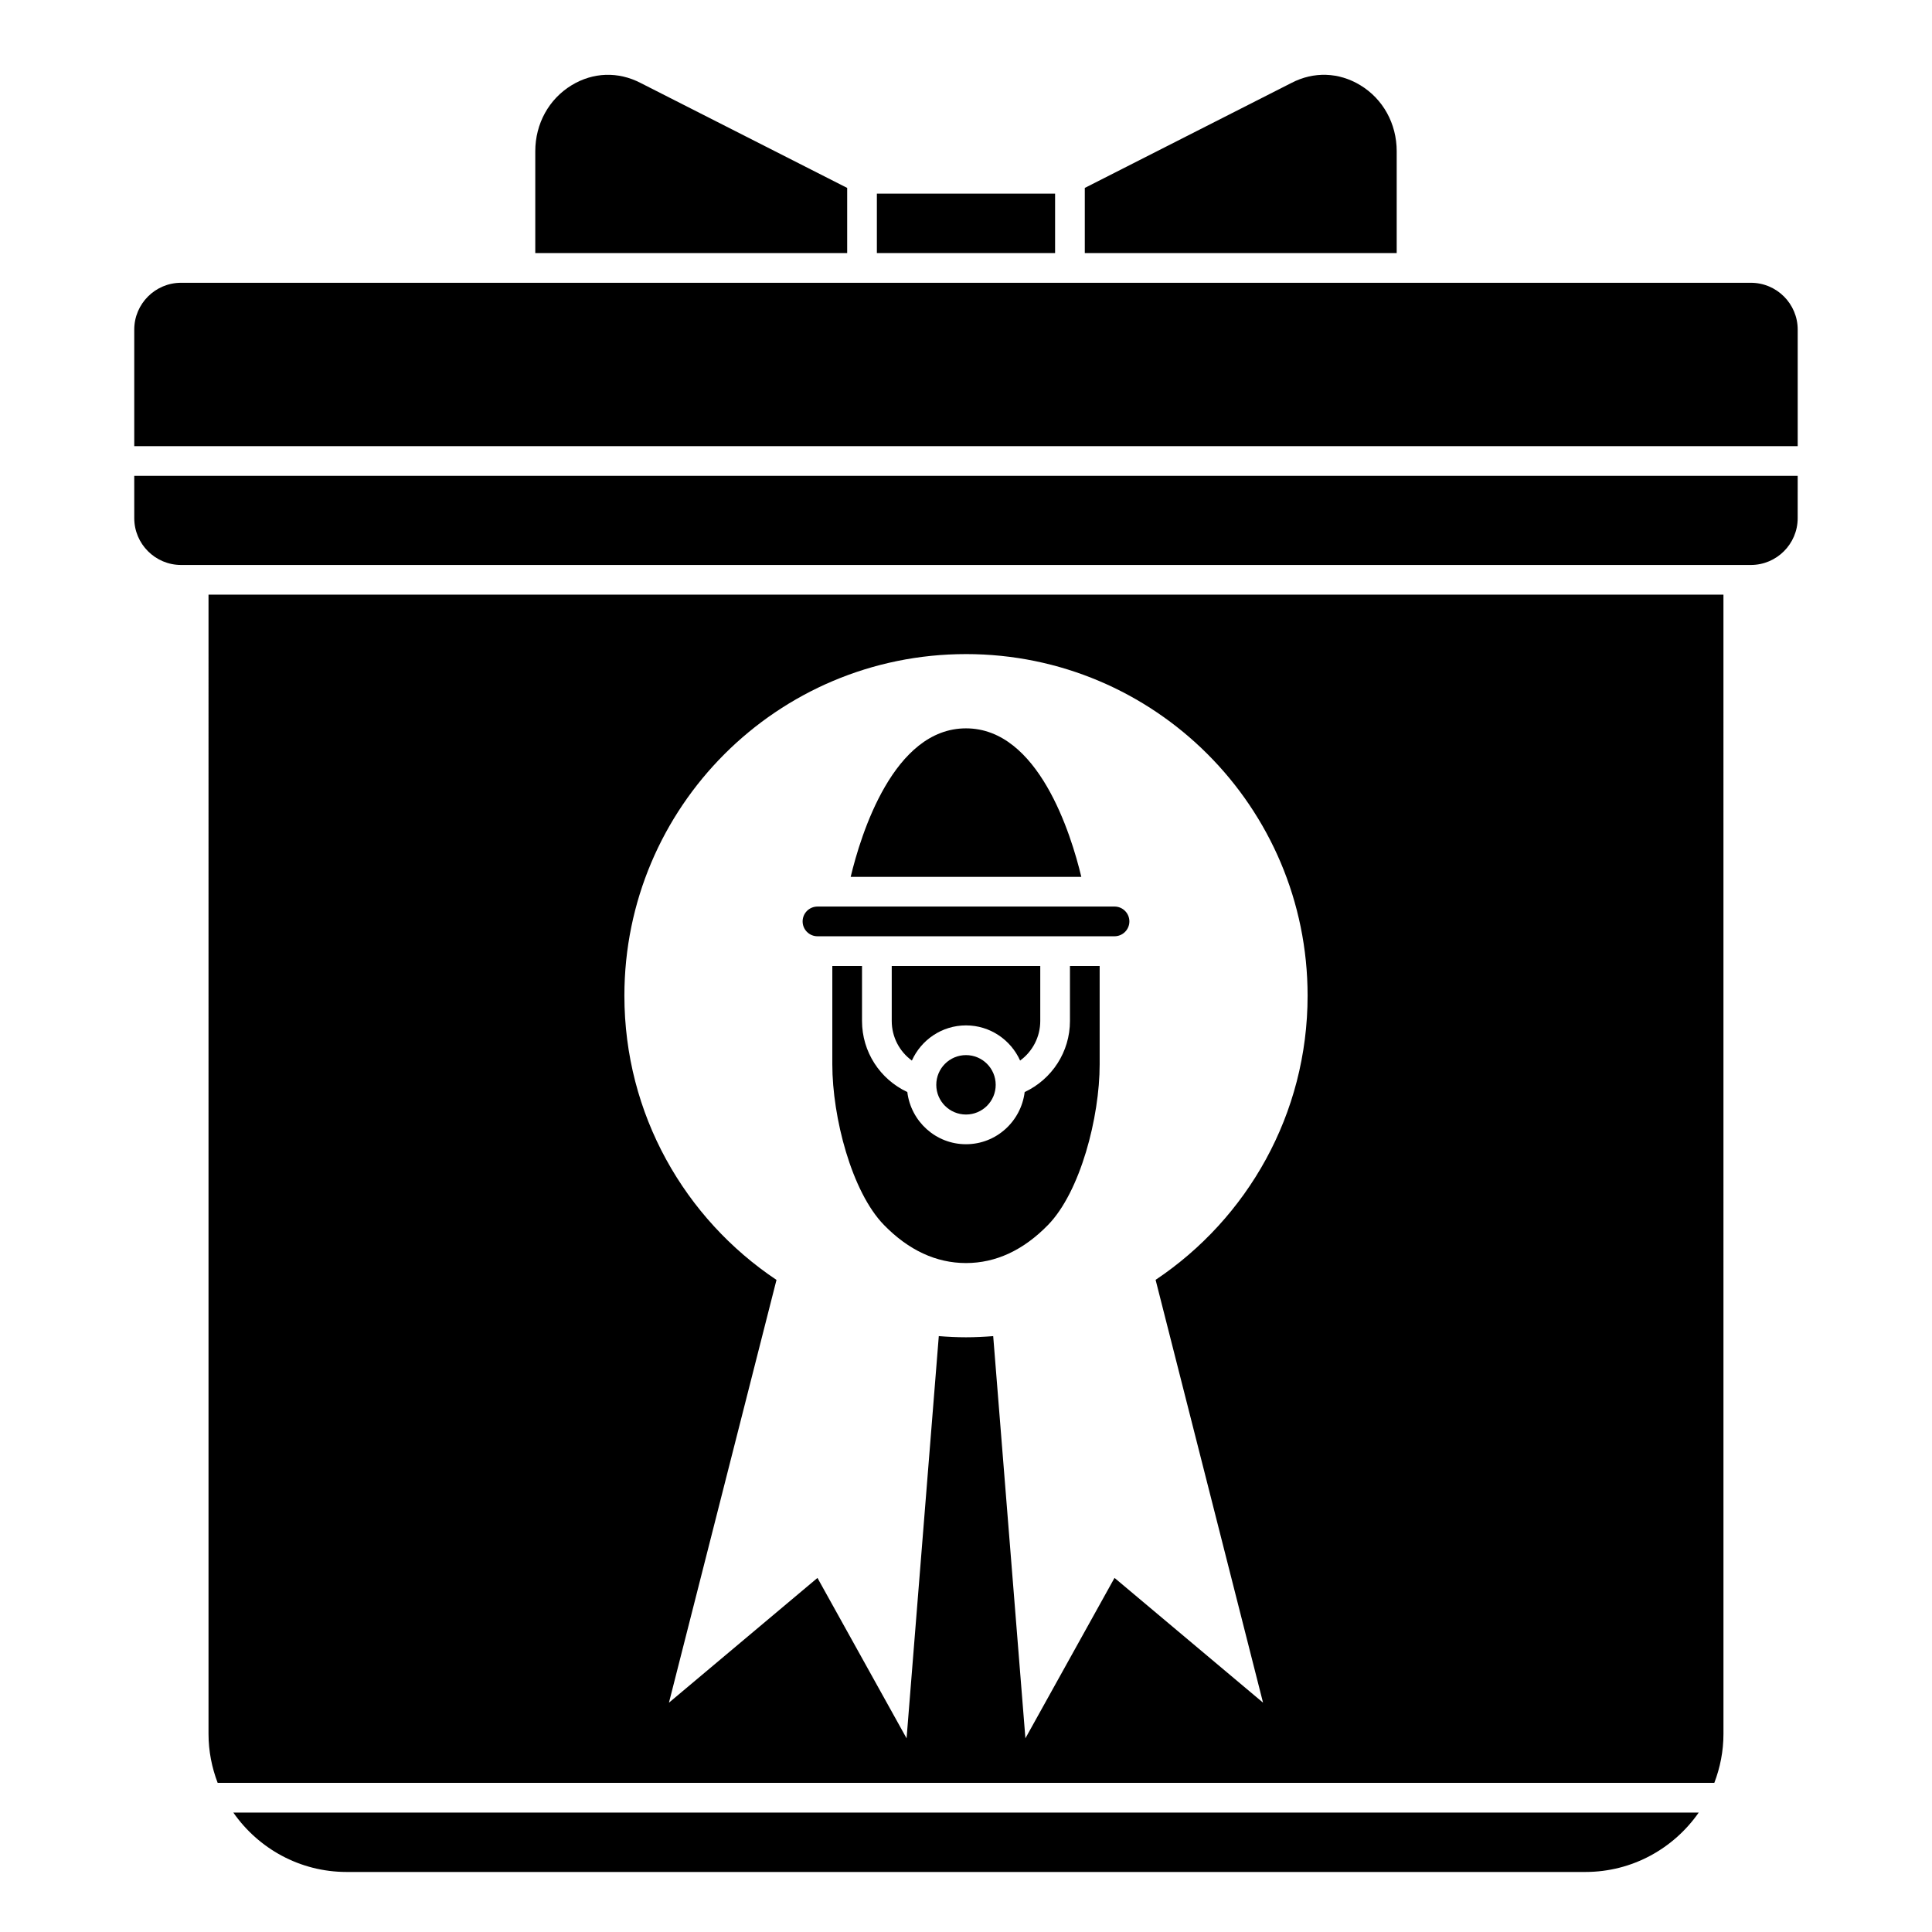
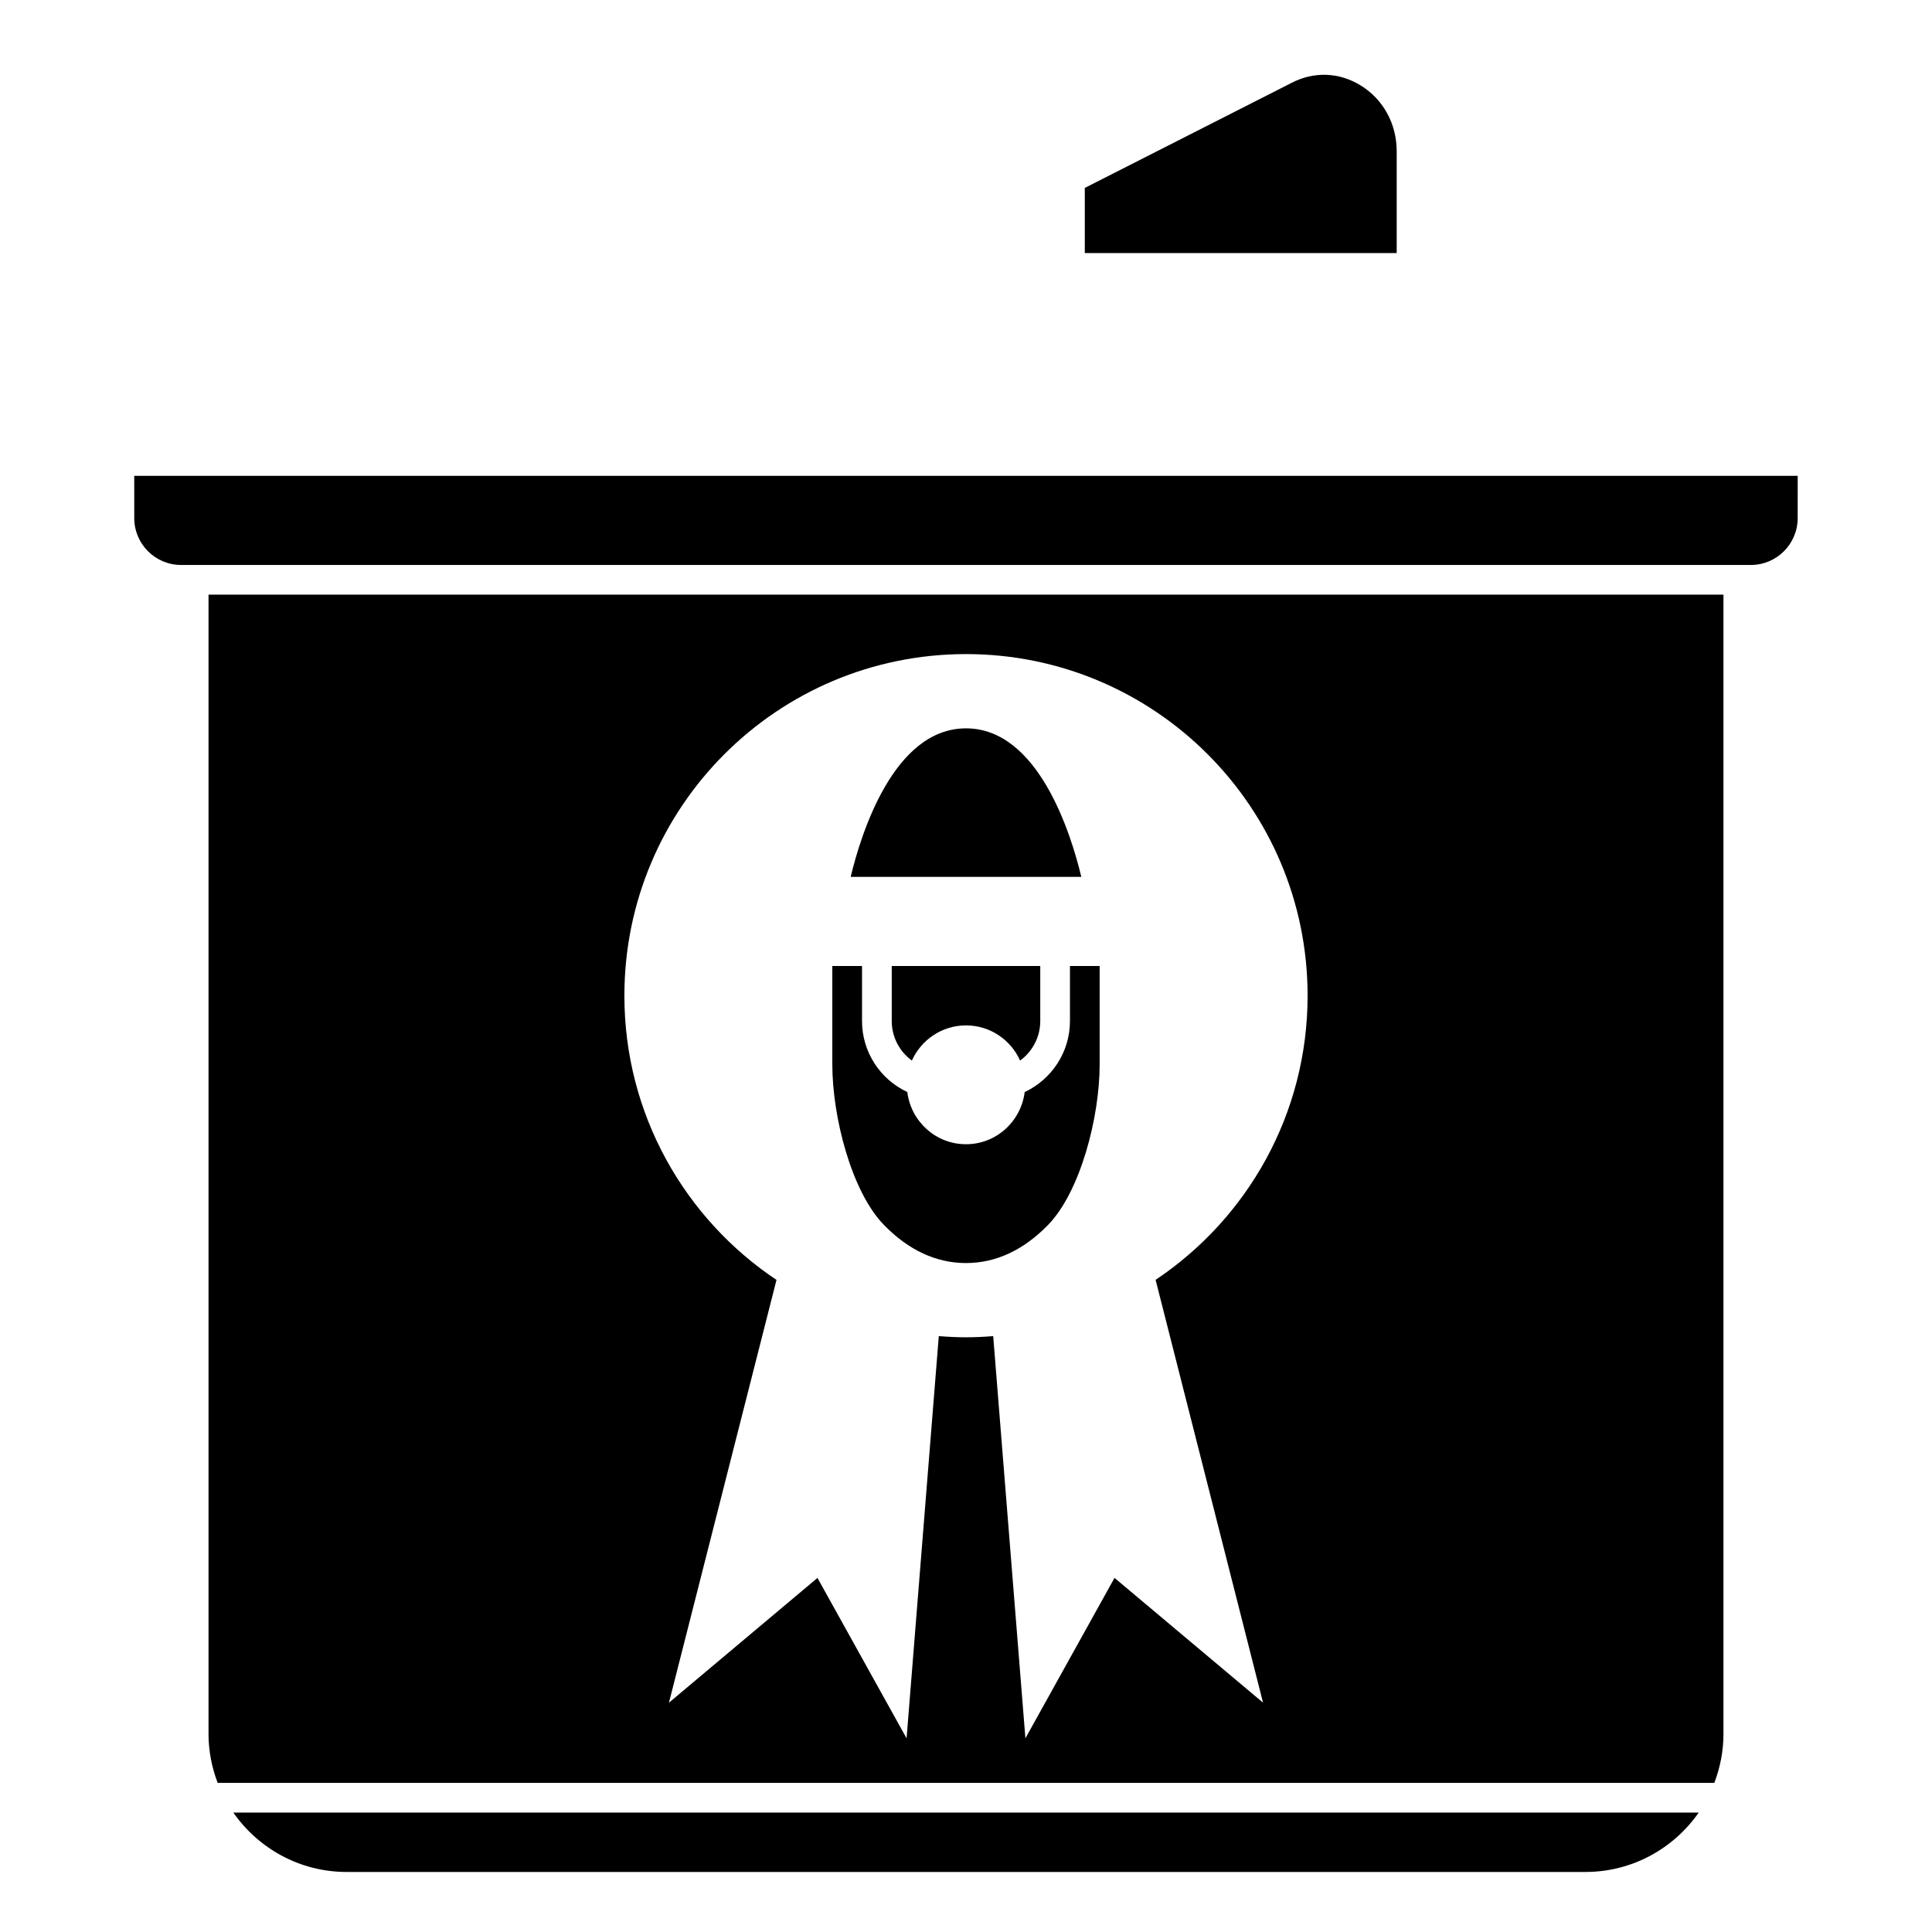
<svg xmlns="http://www.w3.org/2000/svg" fill="#000000" width="800px" height="800px" version="1.1" viewBox="144 144 512 512">
  <g>
    <path d="m235.86 640.09h328.29c12.43 0 23.414-6.242 30.031-15.742h-388.35c6.617 9.5 17.602 15.742 30.031 15.742z" />
    <path d="m414.34 425.06c3.289-2.398 5.34-6.254 5.34-10.484v-14.578h-39.359v14.578c0 4.234 2.047 8.094 5.336 10.484 2.465-5.477 7.949-9.32 14.344-9.32 6.387 0 11.875 3.84 14.34 9.32z" />
    <path d="m400 337.02c-19.207 0-27.867 28.105-30.562 39.359h61.121c-2.691-11.254-11.352-39.359-30.559-39.359z" />
-     <path d="m407.87 431.49c0 4.348-3.523 7.871-7.871 7.871s-7.875-3.523-7.875-7.871c0-4.348 3.527-7.875 7.875-7.875s7.871 3.527 7.871 7.875" />
    <path d="m427.55 414.58c0 8.152-4.754 15.422-12 18.824-0.961 7.769-7.527 13.828-15.551 13.828-8.027 0-14.594-6.059-15.551-13.828-7.25-3.398-12.004-10.664-12.004-18.824v-14.578h-7.871v26.066c0 14.02 5.117 33.766 13.68 42.555 6.531 6.699 13.848 10.098 21.746 10.098 7.894 0 15.211-3.398 21.742-10.098 8.562-8.789 13.68-28.535 13.68-42.555v-26.066h-7.871z" />
-     <path d="m360.64 392.12h78.719c2.172 0 3.938-1.762 3.938-3.938 0-2.172-1.762-3.938-3.938-3.938l-78.719 0.004c-2.172 0-3.938 1.762-3.938 3.938 0.004 2.172 1.766 3.934 3.938 3.934z" />
-     <path d="m368.51 193.8-54.734-27.809c-5.945-3.086-12.594-2.863-18.285 0.594-6.035 3.664-9.637 10.211-9.637 17.504v26.977h82.656z" />
    <path d="m514.14 184.09c0-7.297-3.602-13.844-9.637-17.504-5.691-3.457-12.348-3.684-18.254-0.609l-54.766 27.824v17.266h82.656z" />
-     <path d="m376.38 195.32h47.23v15.742h-47.23z" />
    <path d="m179.58 281.32c0 6.836 5.566 12.402 12.402 12.402h416.02c6.836 0 12.402-5.566 12.402-12.402l0.004-11.215h-440.83z" />
-     <path d="m608.01 218.94h-416.03c-6.836 0-12.402 5.566-12.402 12.402v30.895h440.83v-30.895c0-6.836-5.562-12.402-12.402-12.402z" />
    <path d="m199.26 603.5c0 4.574 0.883 8.934 2.422 12.977h396.63c1.539-4.039 2.422-8.402 2.422-12.977l-0.004-301.91h-401.47zm200.74-286.16c50 0 90.527 40.527 90.527 90.527 0 31.406-15.996 59.066-40.281 75.305l28.473 112.05-39.359-33.062-23.617 42.508-8.535-106.58c-2.379 0.188-4.781 0.309-7.207 0.309-2.43 0-4.828-0.121-7.211-0.312l-8.535 106.59-23.617-42.508-39.359 33.062 28.5-112.04c-24.301-16.234-40.309-43.902-40.309-75.32 0-50 40.531-90.527 90.531-90.527z" />
  </g>
</svg>